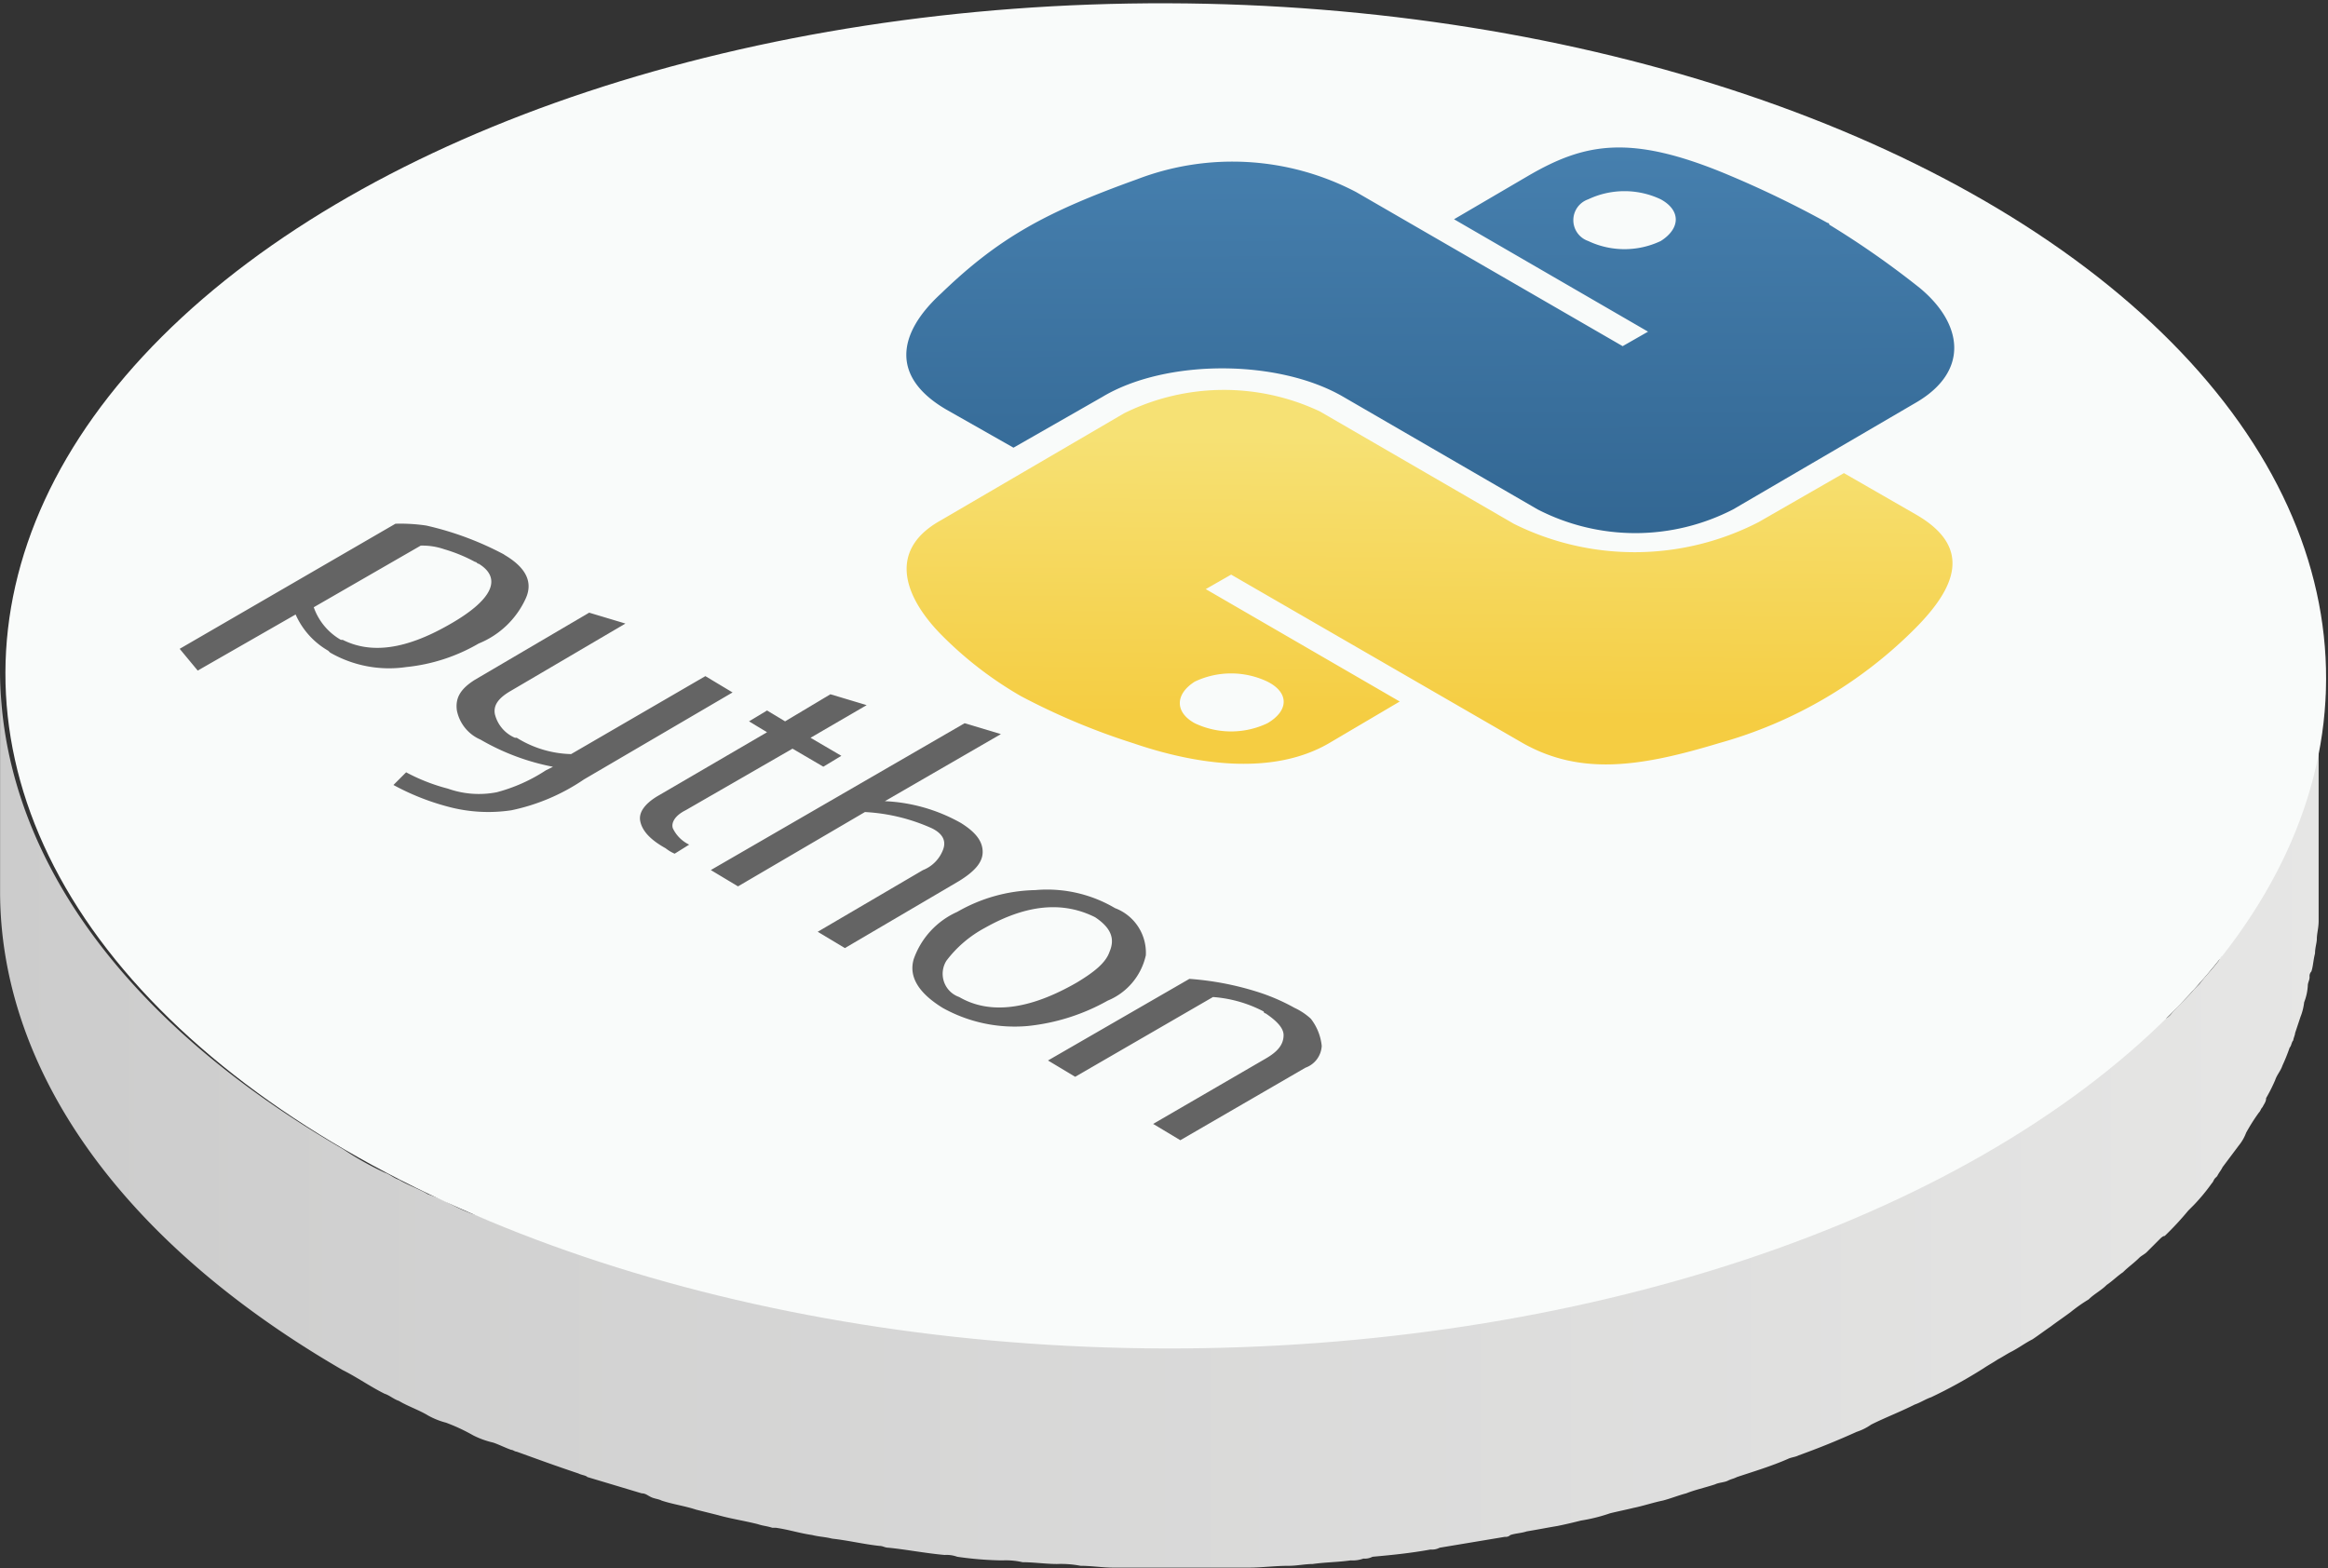
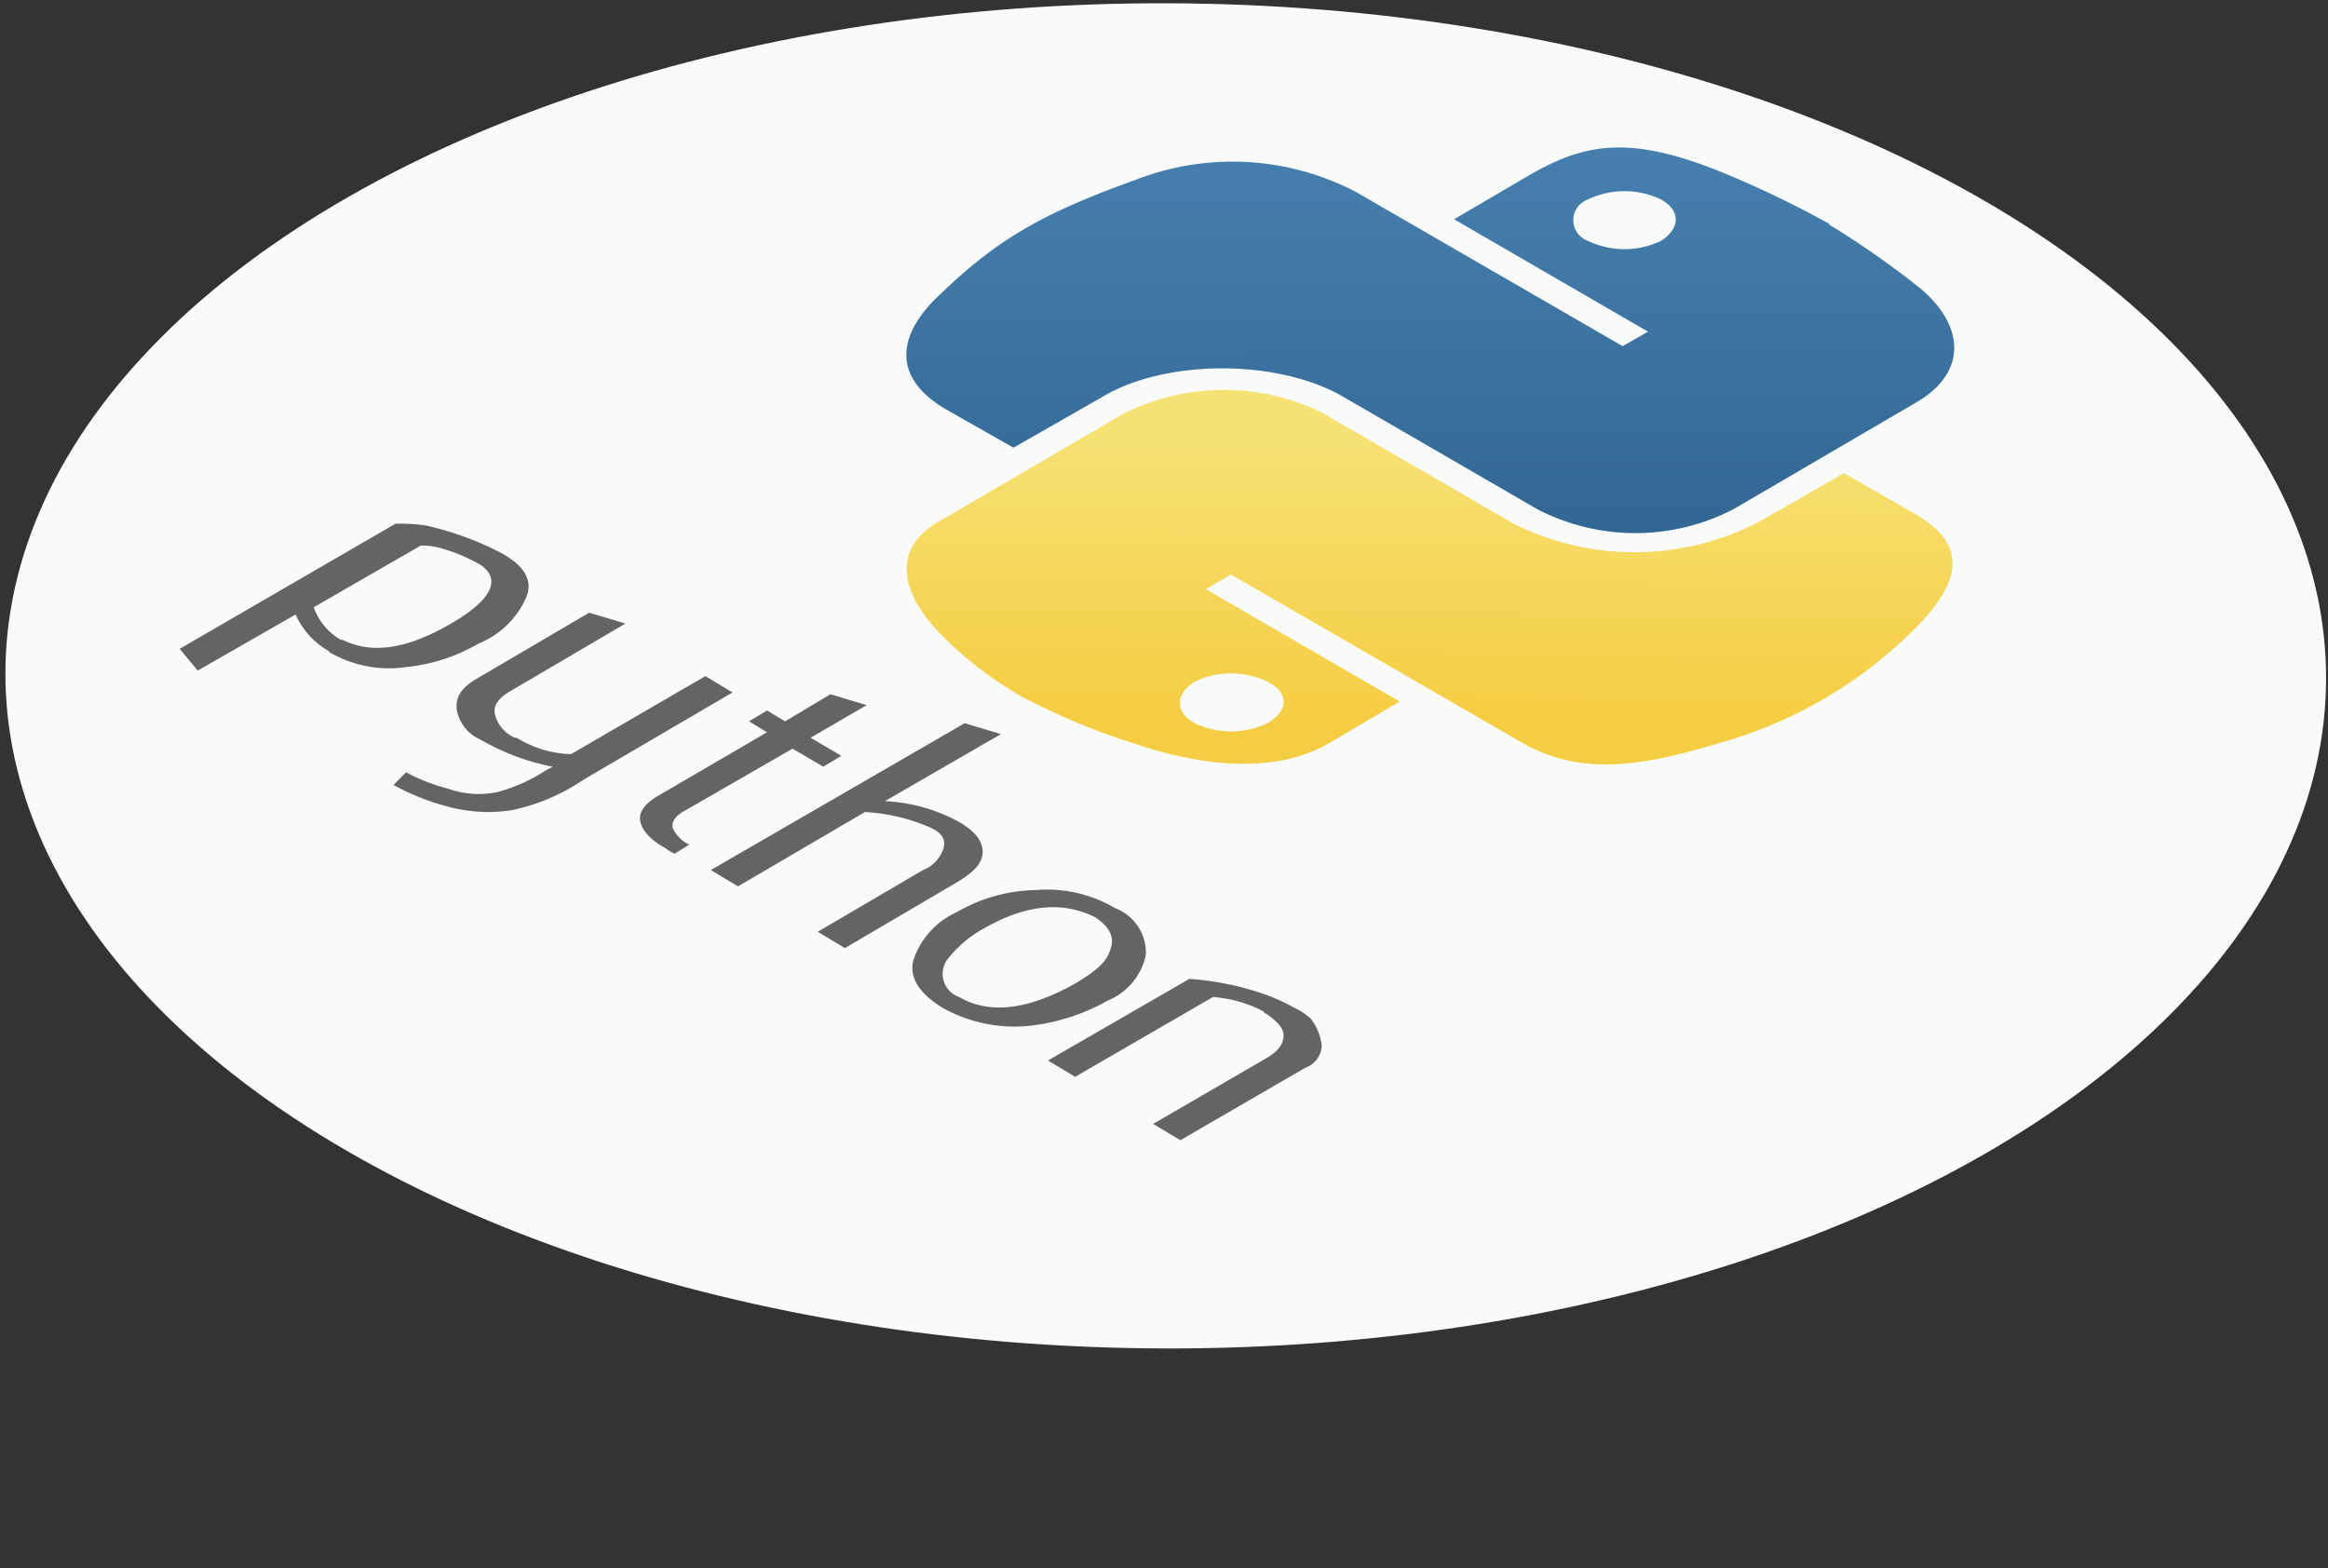
<svg xmlns="http://www.w3.org/2000/svg" width="116.181" height="78.263" viewBox="0 0 116.181 78.263">
  <rect x="0" y="0" width="116.181" height="78.263" fill="#333333" stroke="none" />
  <defs>
    <style>
      .cls-1 {
        fill: url(#linear-gradient);
      }

      .cls-2 {
        fill: #f9fbfa;
      }

      .cls-3 {
        fill: #646464;
      }

      .cls-4 {
        fill: url(#linear-gradient-2);
      }

      .cls-5 {
        fill: url(#linear-gradient-3);
      }
    </style>
    <linearGradient id="linear-gradient" x1="0.002" y1="0.502" x2="1" y2="0.502" gradientUnits="objectBoundingBox">
      <stop offset="0" stop-color="#ccc" />
      <stop offset="1" stop-color="#e6e6e5" />
    </linearGradient>
    <linearGradient id="linear-gradient-2" x1="0.491" y1="0.851" x2="0.508" y2="0.125" gradientUnits="objectBoundingBox">
      <stop offset="0" stop-color="#f5cd42" />
      <stop offset="1" stop-color="#f6e174" />
    </linearGradient>
    <linearGradient id="linear-gradient-3" x1="0.489" y1="-0.894" x2="0.505" y2="1.072" gradientUnits="objectBoundingBox">
      <stop offset="0" stop-color="#5997c8" />
      <stop offset="1" stop-color="#316591" />
    </linearGradient>
  </defs>
  <g id="Python" transform="translate(0)">
    <g id="Group_16407" data-name="Group 16407" transform="translate(0 0)">
      <g id="Group_16406" data-name="Group 16406">
-         <path id="Path_22070" data-name="Path 22070" class="cls-1" d="M328.7,401.448a3.394,3.394,0,0,1-.09.9c0,.271-.09.543-.09.724a3.982,3.982,0,0,1-.181.9c-.09.271-.09.543-.181.724-.09.271-.09.543-.181.814a2.8,2.8,0,0,0-.181.724l-.271.814a6.239,6.239,0,0,1-.271.724,9.39,9.39,0,0,0-.362.9,2.709,2.709,0,0,1-.362.724,8.413,8.413,0,0,0-.452.9c-.09.271-.271.452-.362.724a9.54,9.54,0,0,1-.633,1c-.09.181-.271.452-.362.633l-.814,1.086c-.09.181-.271.362-.362.543-.09.091-.09.181-.181.271-.271.362-.633.724-.9,1.086l-.271.271c-.362.452-.814.814-1.176,1.267-.09.09-.181.181-.271.181-.362.271-.633.633-1,.9-.271.271-.543.452-.814.724-.271.181-.543.452-.814.633-.271.271-.633.452-.9.724a7.82,7.82,0,0,1-.9.633c-.362.271-.633.452-1,.724-.271.181-.633.452-.9.633-.362.181-.724.452-1.086.633l-1.357.814c-.9.543-1.719,1-2.624,1.448-.271.09-.543.271-.814.362a23.141,23.141,0,0,1-2.172,1,2.71,2.71,0,0,0-.724.362,27.638,27.638,0,0,1-2.9,1.176c-.181.09-.362.09-.543.181-.814.271-1.629.633-2.533.9-.362.09-.724.271-1.086.362-.452.181-.9.271-1.448.452-.362.09-.814.271-1.176.362-.452.09-1,.271-1.448.362-.362.09-.814.181-1.176.271-.452.09-1,.271-1.448.362s-.814.181-1.267.271c-.543.09-1,.181-1.538.271a5.3,5.3,0,0,1-1.176.181l-3.257.543a.816.816,0,0,0-.452.09c-1,.09-1.9.271-2.9.362-.362,0-.724.091-1.086.091-.633.09-1.267.09-1.9.181-.362,0-.814.09-1.176.09-.633,0-1.267.09-1.991.09a4.405,4.405,0,0,0-1.086.09h-5.791a9.834,9.834,0,0,1-1.629-.09,5.161,5.161,0,0,1-1.176-.09c-.633,0-1.176-.09-1.81-.09a3.712,3.712,0,0,1-1-.09c-.724-.09-1.448-.09-2.172-.181a1.766,1.766,0,0,1-.633-.09c-.9-.09-1.81-.181-2.8-.362-.181,0-.271-.09-.452-.09-.814-.09-1.538-.271-2.353-.362-.362-.09-.633-.09-1-.181a12.811,12.811,0,0,1-1.81-.362c-.271-.09-.633-.09-.9-.181-.633-.181-1.267-.271-1.991-.452l-1.086-.271c-.633-.181-1.176-.271-1.719-.452-.362-.09-.633-.181-1-.271l-2.714-.814c-.181-.09-.362-.09-.452-.181-1-.362-2.081-.724-3.076-1.086a10.145,10.145,0,0,0-1.176-.452c-.362-.09-.633-.271-1-.362a9.134,9.134,0,0,1-1.357-.633,9.39,9.39,0,0,0-.9-.362c-.452-.271-1-.452-1.448-.724-.271-.09-.452-.271-.724-.362a15.473,15.473,0,0,1-2.081-1.176c-11.4-6.605-17.1-15.2-17.1-23.887v11.039c0,8.6,5.7,17.282,17.1,23.887.724.362,1.357.814,2.081,1.176.271.09.452.271.724.362.452.271,1,.452,1.448.724a3.781,3.781,0,0,0,.9.362,9.129,9.129,0,0,1,1.357.633,4.412,4.412,0,0,0,1,.362c.271.09.633.271.9.362.09,0,.181.09.271.09,1,.362,1.991.724,3.076,1.086.181.09.362.09.452.181l2.714.814c.181,0,.271.09.452.181s.362.091.543.181c.543.181,1.176.271,1.719.452l1.086.271c.633.181,1.267.271,1.991.452.271.091.452.091.724.181h.181c.633.09,1.176.271,1.81.362.362.09.633.09,1,.181.814.091,1.538.271,2.353.362.181,0,.271.09.452.09h0c.9.09,1.81.271,2.8.362a1.54,1.54,0,0,1,.633.09,17.57,17.57,0,0,0,2.172.181h.09a3.712,3.712,0,0,1,1,.09c.543,0,1.176.09,1.719.09a5.159,5.159,0,0,1,1.176.09c.543,0,1.086.09,1.629.09h6.786c.633,0,1.267-.09,1.991-.09.362,0,.814-.09,1.176-.09.633-.09,1.267-.09,1.9-.181a1.54,1.54,0,0,0,.633-.09.816.816,0,0,0,.452-.09c1-.09,1.9-.181,2.9-.362a.816.816,0,0,0,.452-.09l3.257-.543a.332.332,0,0,0,.271-.09c.271-.09.543-.09.814-.181.543-.09,1-.181,1.538-.271.452-.091.814-.181,1.176-.271a8.471,8.471,0,0,0,1.448-.362c.362-.09.814-.181,1.176-.271.452-.09,1-.271,1.448-.362.362-.09.814-.271,1.176-.362.452-.181.9-.271,1.448-.452.181-.09.452-.09.633-.181s.271-.09.452-.181c.814-.271,1.719-.543,2.533-.9.181-.09.362-.09.543-.181,1-.362,1.9-.724,2.9-1.176a2.71,2.71,0,0,0,.724-.362c.724-.362,1.448-.633,2.172-1,.271-.09.543-.271.814-.362a24.375,24.375,0,0,0,2.624-1.448c.271-.181.452-.271.724-.452.181-.09.452-.271.633-.362.362-.181.724-.452,1.086-.633.271-.181.633-.452.9-.633.362-.271.633-.452,1-.724a7.819,7.819,0,0,1,.9-.633c.271-.271.633-.452.9-.724.271-.181.543-.452.814-.633.271-.271.543-.452.814-.724.09-.09.271-.181.362-.271l.633-.633c.09-.09.181-.181.271-.181a15.023,15.023,0,0,0,1.176-1.267l.271-.271a9.581,9.581,0,0,0,.9-1.086c.09-.09.09-.181.181-.271l.091-.09c.09-.181.181-.271.271-.452l.814-1.086a2.268,2.268,0,0,0,.362-.633,9.535,9.535,0,0,1,.633-1c.09-.09.09-.181.181-.271.09-.181.181-.271.181-.452a8.412,8.412,0,0,0,.452-.9c.09-.271.271-.452.362-.724a9.388,9.388,0,0,0,.362-.9c.09-.09.09-.271.181-.362,0-.091.09-.271.09-.362l.271-.814a2.8,2.8,0,0,0,.181-.724,2.642,2.642,0,0,0,.181-.814c0-.181.09-.271.09-.452a.332.332,0,0,1,.09-.271c.09-.271.09-.543.181-.9,0-.271.091-.543.091-.724,0-.271.09-.543.09-.9V400.362A1.065,1.065,0,0,1,328.7,401.448Z" transform="translate(-212.7 -366.526)" />
        <g id="Group_16405" data-name="Group 16405" transform="translate(0.175)">
          <ellipse id="Ellipse_366" data-name="Ellipse 366" class="cls-2" cx="33.569" cy="57.908" rx="33.569" ry="57.908" transform="translate(0 67.137) rotate(-89.837)" />
        </g>
      </g>
    </g>
    <g id="Group_16417" data-name="Group 16417" transform="translate(8.958 7.363)">
      <g id="Group_16408" data-name="Group 16408" transform="translate(43.341 41.493)">
        <path id="Path_22071" data-name="Path 22071" class="cls-3" d="M284.163,420.348a1.223,1.223,0,0,1-.814,1.086l-6.243,3.619-1.357-.814,5.61-3.257c.633-.362.9-.724.9-1.176,0-.362-.362-.724-.9-1.086a.089.089,0,0,1-.09-.09,6.449,6.449,0,0,0-2.533-.724l-6.877,3.981-1.357-.814L277.558,417a14.7,14.7,0,0,1,3.348.633,9.871,9.871,0,0,1,1.9.814,3.157,3.157,0,0,1,.814.543A2.638,2.638,0,0,1,284.163,420.348Z" transform="translate(-270.5 -417)" />
      </g>
      <g id="Group_16409" data-name="Group 16409" transform="translate(36.576 37.043)">
        <path id="Path_22072" data-name="Path 22072" class="cls-3" d="M273.136,413a2.378,2.378,0,0,1,1.538,2.353,3.192,3.192,0,0,1-1.9,2.262,10.275,10.275,0,0,1-3.981,1.267,7.384,7.384,0,0,1-4.253-.9c-1.176-.724-1.719-1.538-1.448-2.443a4.048,4.048,0,0,1,2.172-2.353,8.089,8.089,0,0,1,3.891-1.086A6.663,6.663,0,0,1,273.136,413Zm-7.781,4.434c1.538.9,3.529.633,5.881-.724.9-.543,1.448-1,1.629-1.538.271-.633.091-1.176-.724-1.719-1.629-.814-3.438-.633-5.519.543a5.887,5.887,0,0,0-1.9,1.629,1.227,1.227,0,0,0,.633,1.81h0" transform="translate(-263.024 -412.081)" />
      </g>
      <g id="Group_16410" data-name="Group 16410" transform="translate(0 18.782)">
        <path id="Path_22073" data-name="Path 22073" class="cls-3" d="M238.8,393.438q1.629.95,1.086,2.172a4.384,4.384,0,0,1-2.353,2.262,8.969,8.969,0,0,1-3.619,1.176,5.9,5.9,0,0,1-3.8-.724l-.09-.09a3.909,3.909,0,0,1-1.629-1.81l-4.886,2.8-.9-1.086,10.767-6.243a8.778,8.778,0,0,1,1.538.09,15.56,15.56,0,0,1,3.891,1.448Zm-8.053,4.253c1.448.724,3.167.452,5.248-.724,2.262-1.267,2.714-2.353,1.538-3.076-.09,0-.09-.09-.181-.09a7.83,7.83,0,0,0-1.538-.633,3.34,3.34,0,0,0-1.176-.181l-5.338,3.076a3.034,3.034,0,0,0,1.357,1.629h.09" transform="translate(-222.6 -391.9)" />
      </g>
      <g id="Group_16415" data-name="Group 16415" transform="translate(10.677 12.098)">
        <g id="Group_16411" data-name="Group 16411" transform="translate(25.609)">
          <path id="Path_22074" data-name="Path 22074" class="cls-4" d="M313.008,396.445a22.2,22.2,0,0,1-9.772,5.7c-3.891,1.176-6.877,1.629-9.772,0L278.9,393.73l-1.267.724,9.681,5.61-3.529,2.081c-2.8,1.629-6.605,1.086-9.772,0a33.814,33.814,0,0,1-5.61-2.353,18.678,18.678,0,0,1-4.072-3.167c-1.81-1.9-2.533-4.162.091-5.61l9.139-5.338a11.218,11.218,0,0,1,9.772-.09l9.681,5.61a13.515,13.515,0,0,0,12.215-.09l4.253-2.443,3.619,2.081C315.9,392.373,315.089,394.364,313.008,396.445Zm-32.3,2.624a4.225,4.225,0,0,0-3.619,0c-1,.633-1,1.538,0,2.081a4.225,4.225,0,0,0,3.619,0c1.086-.633,1.086-1.538,0-2.081" transform="translate(-262.703 -384.512)" />
        </g>
        <g id="Group_16412" data-name="Group 16412" transform="translate(0 11.118)">
          <path id="Path_22075" data-name="Path 22075" class="cls-3" d="M243.267,403.858l6.7-3.891,1.357.814-7.419,4.343a10.071,10.071,0,0,1-3.619,1.538,7.733,7.733,0,0,1-3.167-.181A12.149,12.149,0,0,1,234.4,405.4l.633-.633a9.37,9.37,0,0,0,2.081.814,4.632,4.632,0,0,0,2.443.181A8.35,8.35,0,0,0,242,404.672l.362-.181a11.544,11.544,0,0,1-3.619-1.357,2.01,2.01,0,0,1-1.176-1.448c-.09-.633.181-1.086.9-1.538l5.7-3.348,1.81.543-5.7,3.348c-.633.362-.9.724-.814,1.176a1.734,1.734,0,0,0,1,1.176h.09A5.357,5.357,0,0,0,243.267,403.858Z" transform="translate(-234.4 -396.8)" />
        </g>
        <g id="Group_16413" data-name="Group 16413" transform="translate(12.292 15.19)">
          <path id="Path_22076" data-name="Path 22076" class="cls-3" d="M259.309,401.843l-2.8,1.629,1.538.9-.9.543-1.538-.9-5.338,3.076c-.543.271-.724.633-.633.9a1.73,1.73,0,0,0,.814.814l-.724.452a1.978,1.978,0,0,1-.452-.271c-.814-.452-1.176-.9-1.267-1.357s.271-.9.9-1.267l5.429-3.167-.9-.543.9-.543.9.543L257.5,401.3Z" transform="translate(-247.985 -401.3)" />
        </g>
        <g id="Group_16414" data-name="Group 16414" transform="translate(15.834 16.638)">
          <path id="Path_22077" data-name="Path 22077" class="cls-3" d="M264.386,407.876c.724.452,1.086.9,1.086,1.448s-.452,1-1.176,1.448l-5.7,3.348-1.357-.814,5.248-3.076a1.763,1.763,0,0,0,1-1q.271-.679-.543-1.086a9.318,9.318,0,0,0-3.348-.814l-6.334,3.71-1.357-.814,12.667-7.329,1.81.543-5.791,3.348A8.484,8.484,0,0,1,264.386,407.876Z" transform="translate(-251.9 -402.9)" />
        </g>
      </g>
      <g id="Group_16416" data-name="Group 16416" transform="translate(36.271)">
        <path id="Path_22078" data-name="Path 22078" class="cls-5" d="M313.278,378.161c2.172,1.81,2.443,4.162-.181,5.7l-9.139,5.338a10.645,10.645,0,0,1-9.772,0l-9.681-5.61c-3.257-1.9-8.867-1.9-12.034,0l-4.434,2.534-3.348-1.9c-2.8-1.629-2.443-3.8-.271-5.791,2.9-2.8,5.248-4.072,9.772-5.7a13.3,13.3,0,0,1,10.948.633l13.3,7.691,1.267-.724-9.682-5.61,3.71-2.172c2.8-1.629,5.067-2.081,9.862-.09a51.391,51.391,0,0,1,5.067,2.443.089.089,0,0,1,.09.09A44.268,44.268,0,0,1,313.278,378.161Zm-16.558-2.353a4.225,4.225,0,0,0,3.619,0c1-.633,1-1.538,0-2.081a4.225,4.225,0,0,0-3.619,0,1.1,1.1,0,0,0,0,2.081" transform="translate(-262.687 -371.142)" />
      </g>
    </g>
  </g>
</svg>